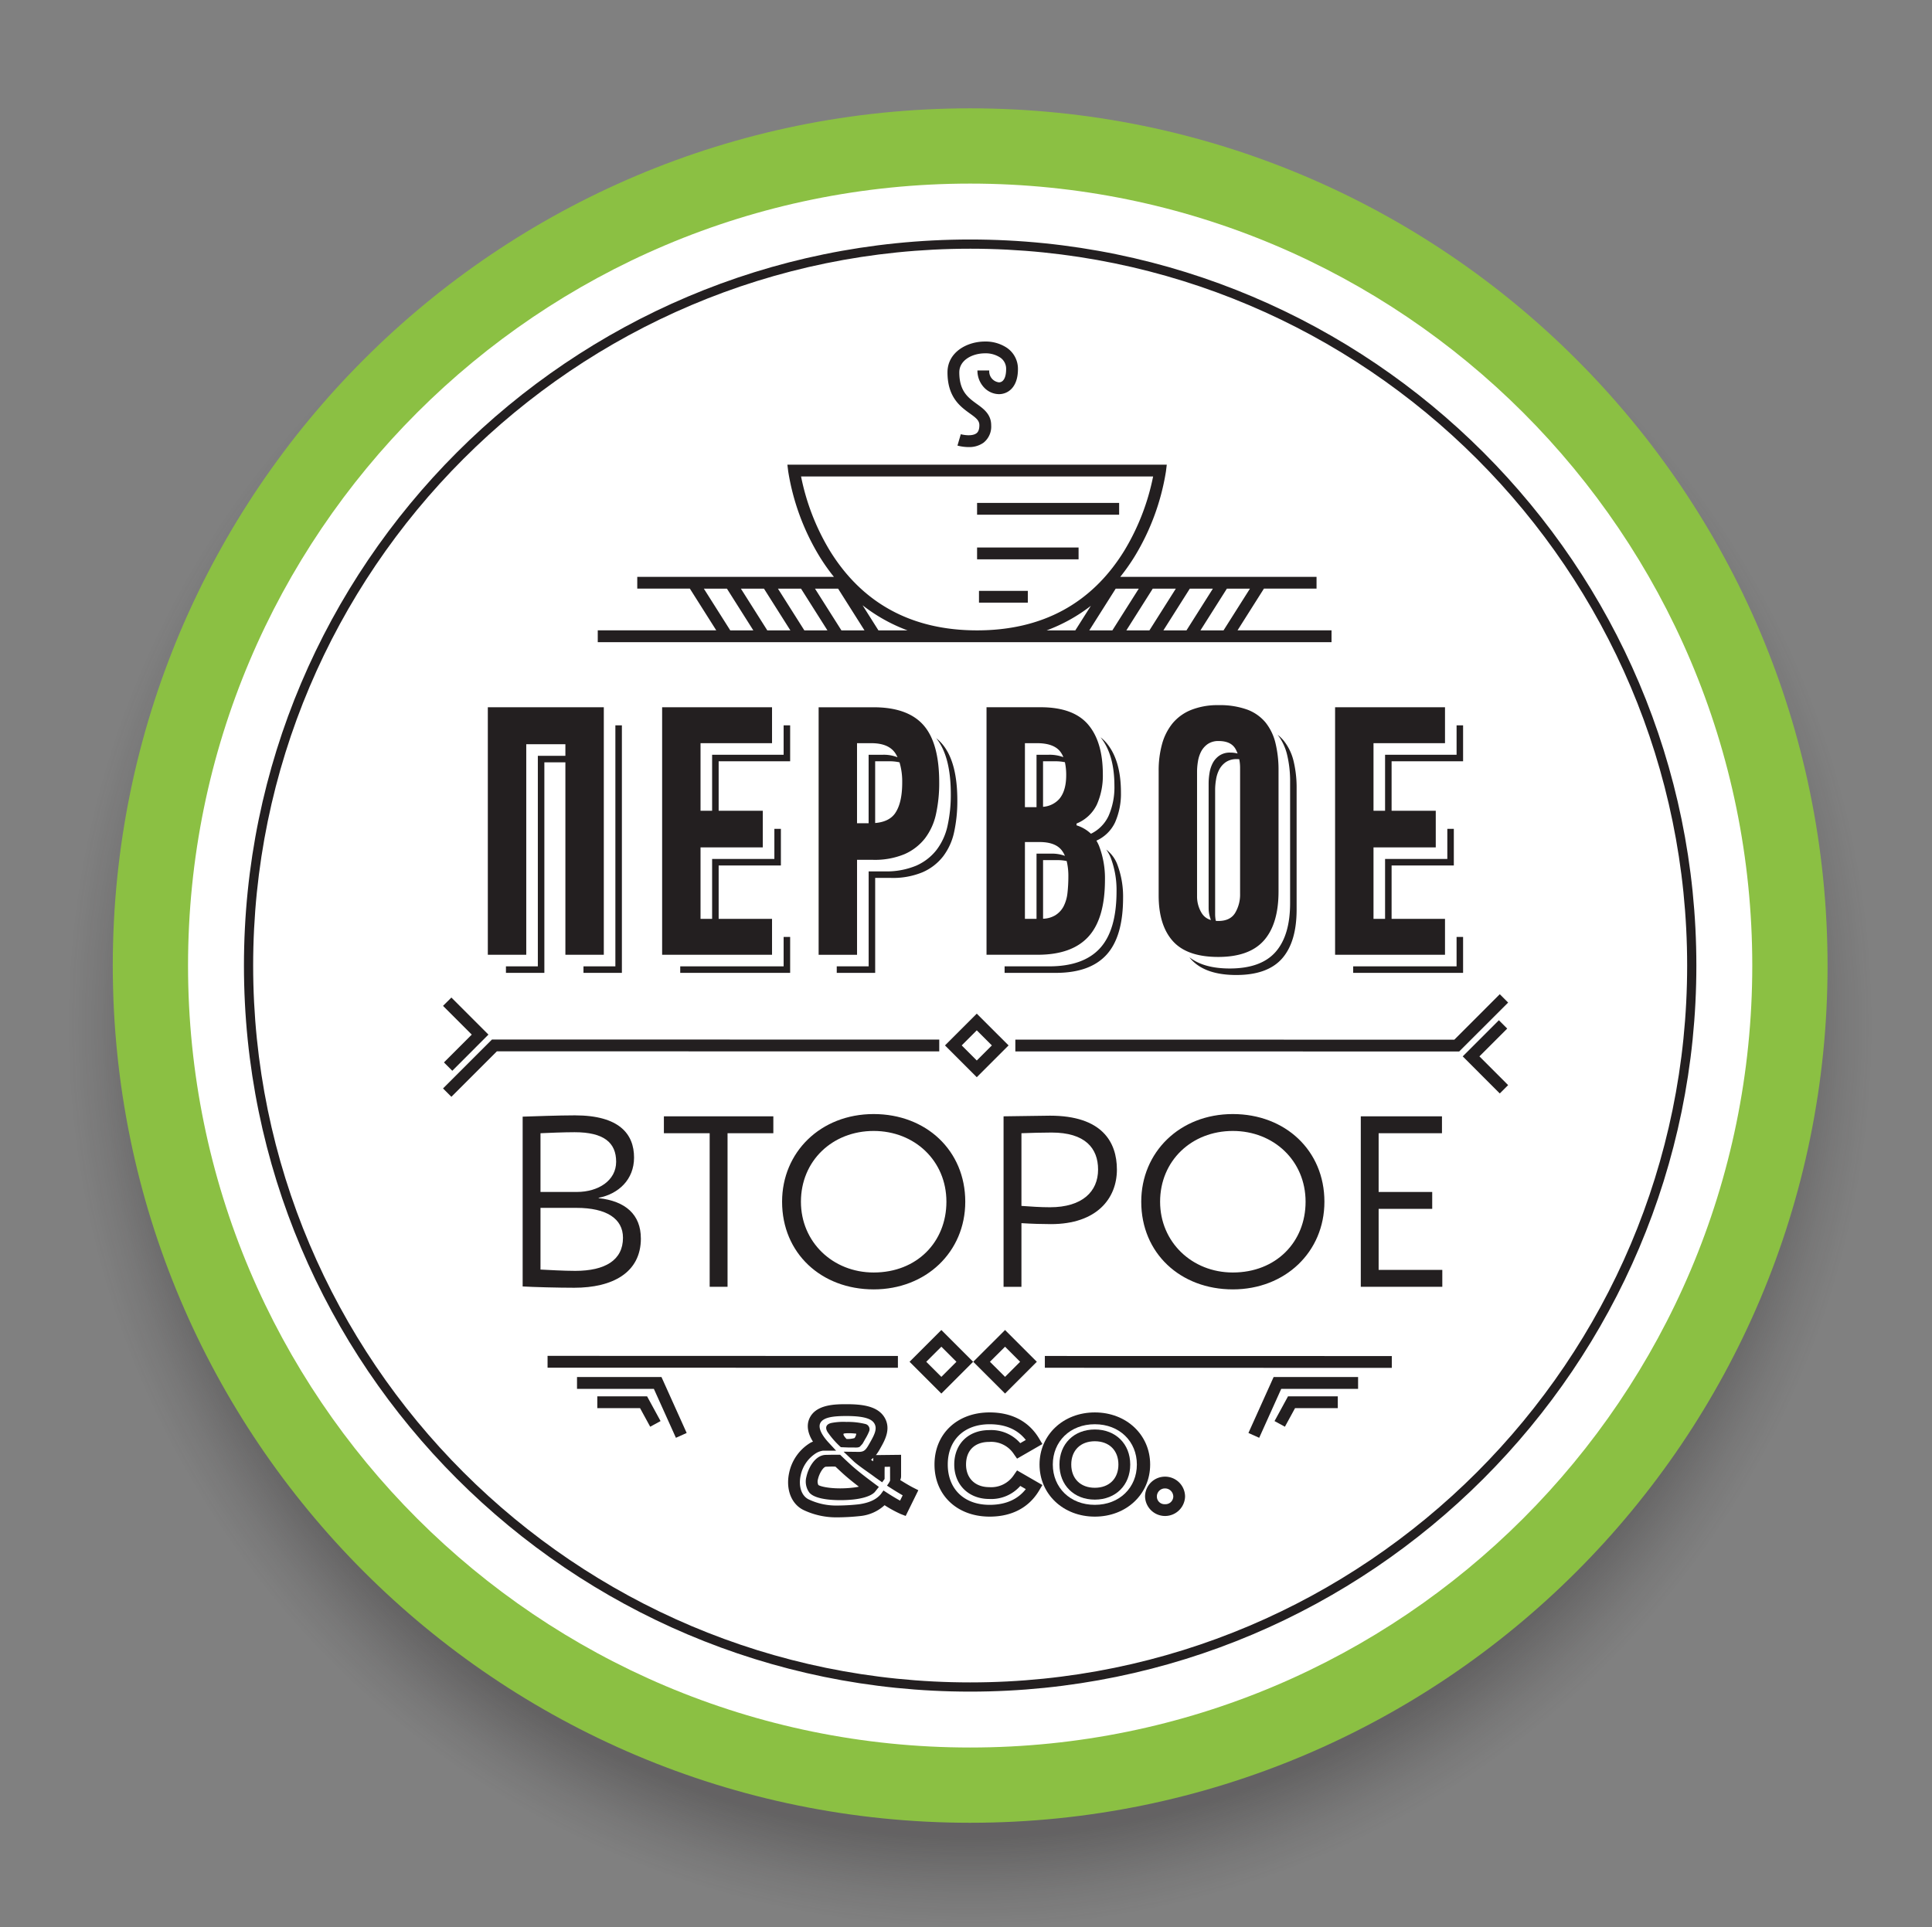
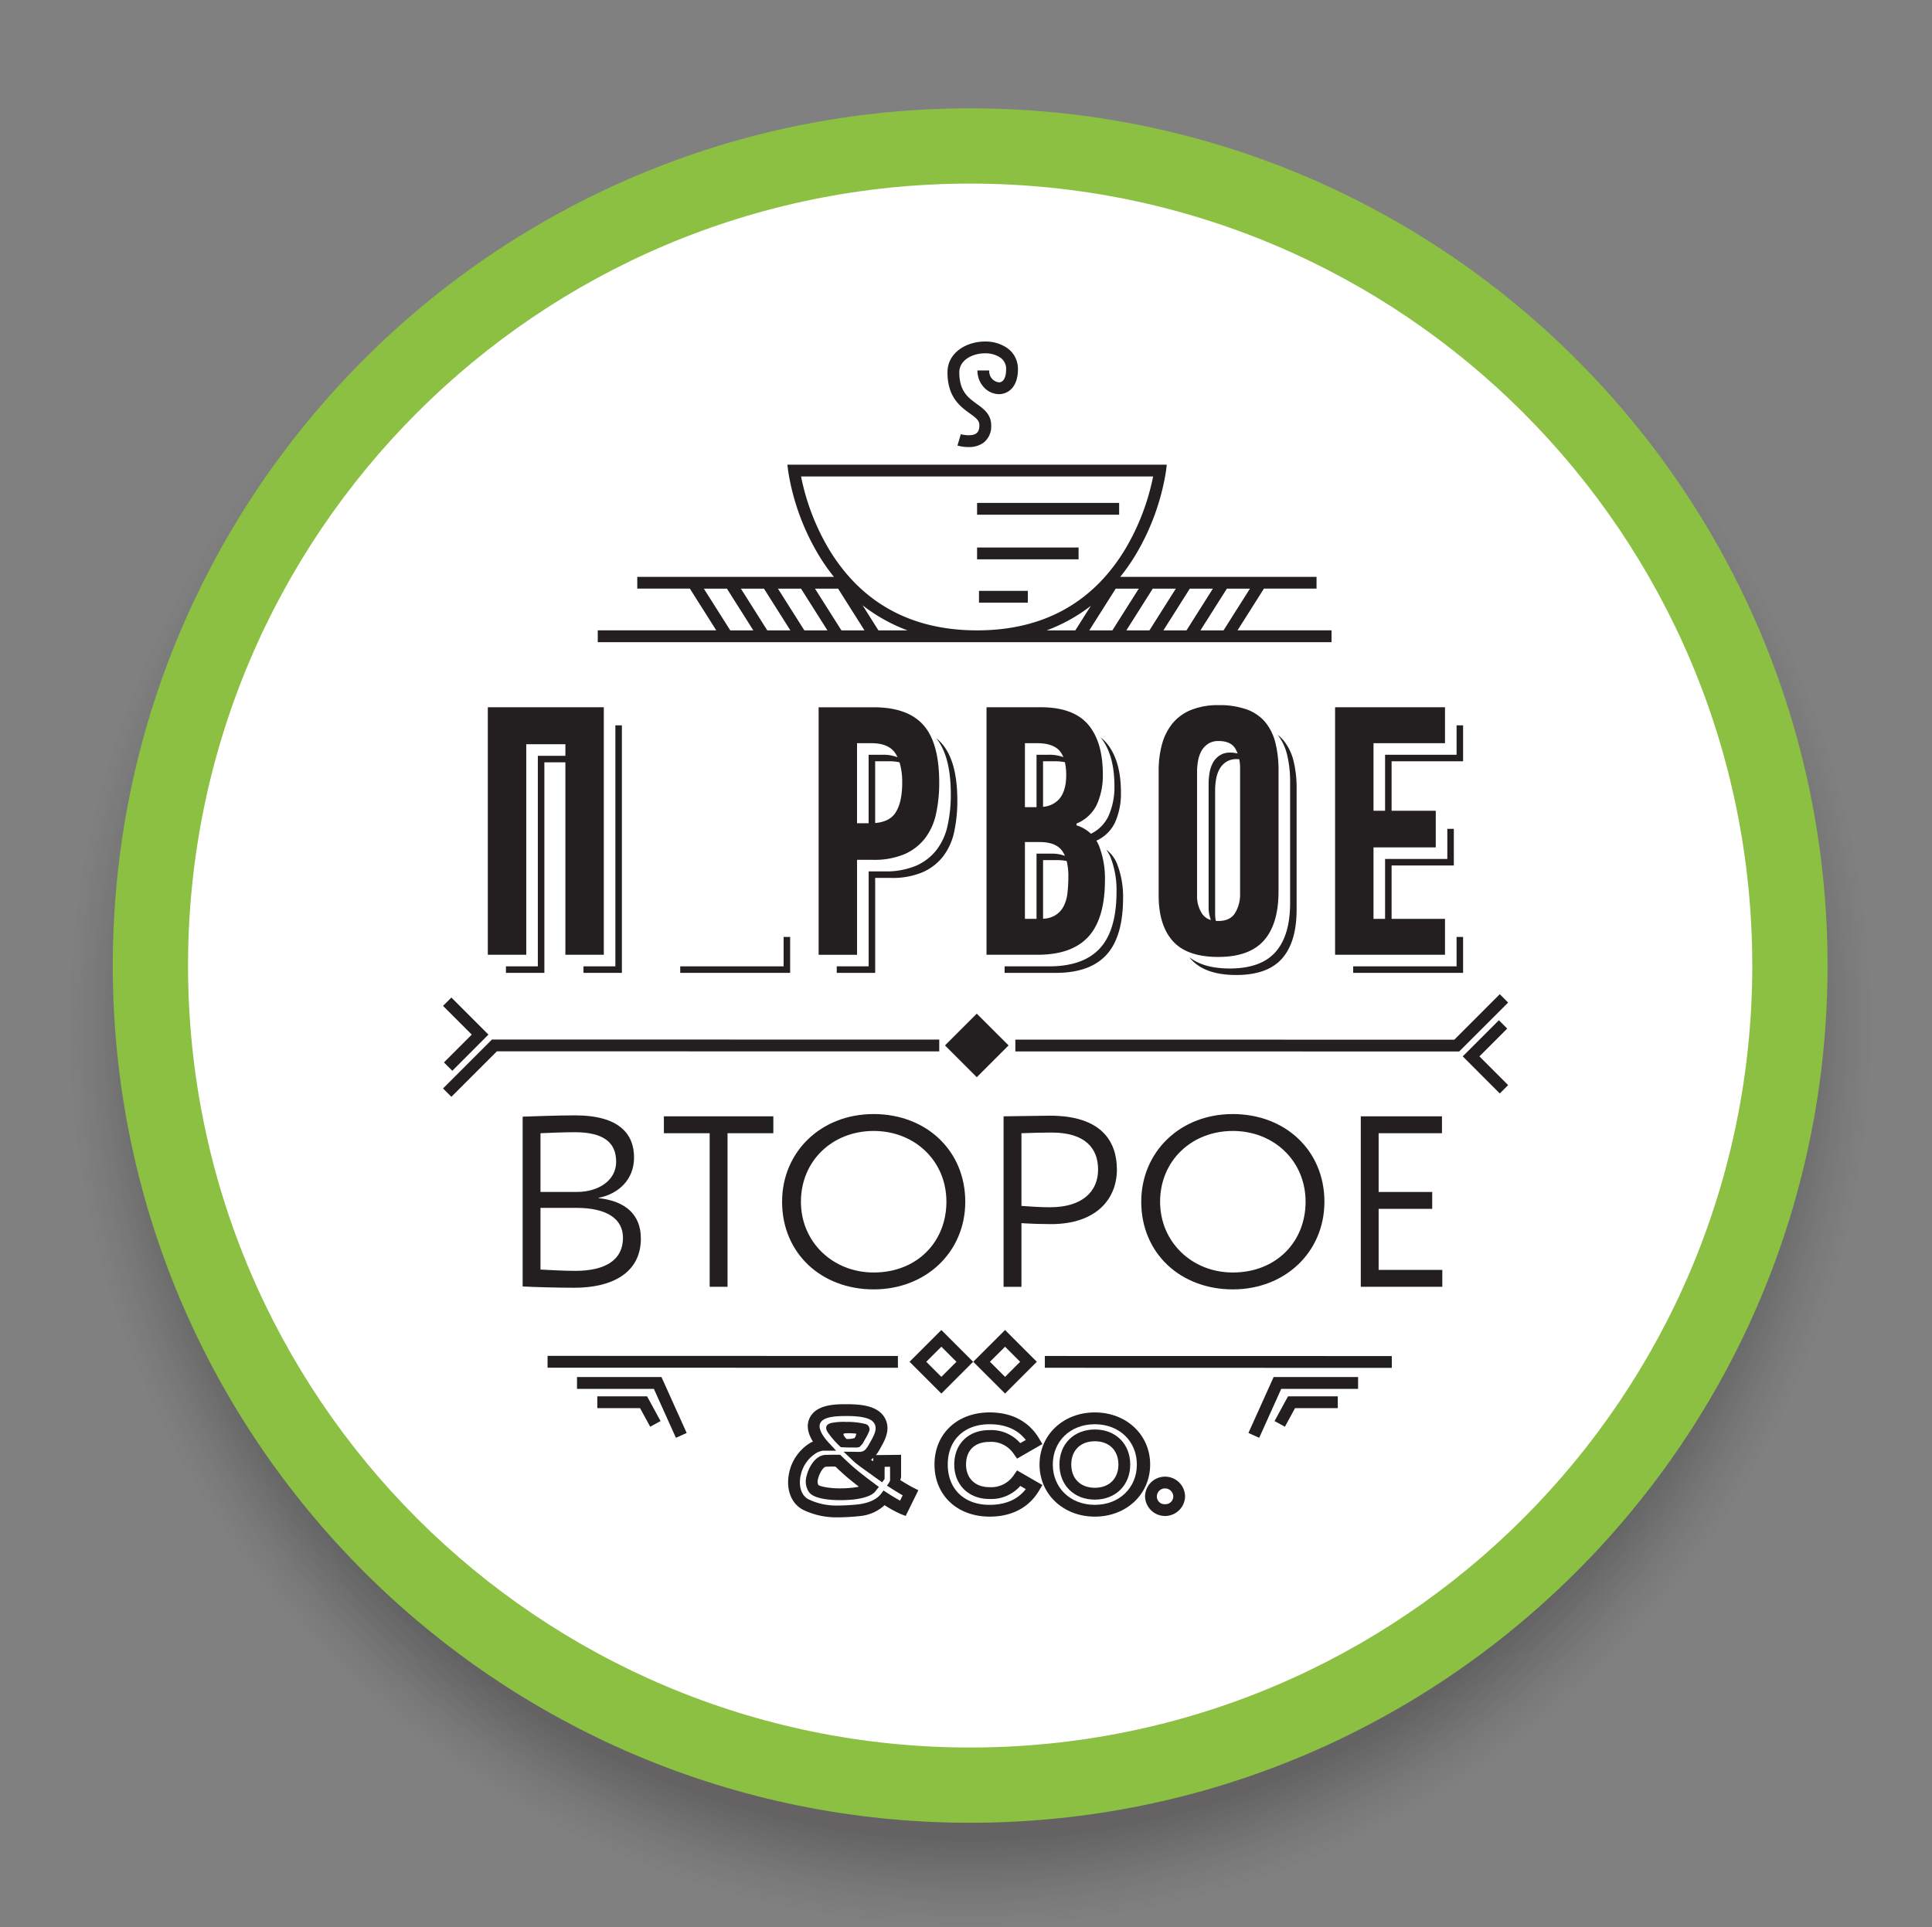
<svg xmlns="http://www.w3.org/2000/svg" id="Layer_1" data-name="Layer 1" viewBox="0 0 572.198 570.89">
  <rect x="0" y="0" width="572.198" height="570.89" fill="#808080" stroke="none" />
  <defs>
    <style>.cls-1{opacity:0.3;fill:url(#radial-gradient);}.cls-2{fill:#8bc043;}.cls-3{fill:#fff;}.cls-4{fill:#231f20;}</style>
    <radialGradient id="radial-gradient" cx="287.329" cy="303.69" r="267.199" gradientUnits="userSpaceOnUse">
      <stop offset="0.901" stop-color="#231f20" />
      <stop offset="0.943" stop-color="#231f20" stop-opacity="0.5" />
      <stop offset="0.966" stop-color="#231f20" stop-opacity="0.25" />
      <stop offset="1" stop-color="#231f20" stop-opacity="0" />
    </radialGradient>
  </defs>
  <title>logo-shadow</title>
  <circle class="cls-1" cx="287.329" cy="303.69" r="267.199" />
  <path class="cls-2" d="M541.263,286.024c0-140.244-113.69-253.932-253.937-253.932S33.4,145.78,33.4,286.024s113.689,253.927,253.93,253.927,253.937-113.69,253.937-253.927" />
  <path class="cls-3" d="M518.968,286.024c0-127.931-103.708-231.638-231.642-231.638S55.69,158.093,55.69,286.024,159.4,517.657,287.326,517.657,518.968,413.949,518.968,286.024" />
  <path class="cls-3" d="M501.045,286.022c0-118.031-95.679-213.713-213.712-213.713S73.613,167.991,73.613,286.022,169.3,499.734,287.333,499.734s213.712-95.681,213.712-213.712" />
-   <path class="cls-4" d="M287.333,501.1c-118.6,0-215.084-96.483-215.084-215.077S168.735,70.945,287.333,70.945,502.41,167.428,502.41,286.022,405.927,501.1,287.333,501.1Zm0-427.425c-117.093,0-212.356,95.259-212.356,212.348S170.24,498.37,287.333,498.37s212.348-95.259,212.348-212.348S404.422,73.674,287.333,73.674Z" />
  <path class="cls-4" d="M189.8,366.845c0-7.021-4.518-11.063-12.5-11.923v-.1c5.871-1.15,10.486-5.384,10.486-11.932,0-6.924-4.331-12.494-17.506-12.494-4.809,0-12.5.286-15.487.383v50.3c3.172.192,10.583.384,15.3.384,11.252,0,19.715-4.42,19.715-14.619M160.077,335.69c2.116-.1,6.927-.3,10.1-.3,8.662,0,12.308,3.081,12.308,8.754,0,5.574-5.286,8.942-11.635,8.942H160.077Zm0,22.111h10.675c8.851,0,13.756,3.179,13.756,8.852,0,6.638-5.29,9.809-14.139,9.809-3.365,0-8.273-.286-10.292-.386Z" />
  <polygon class="cls-4" points="215.477 381.179 215.477 335.689 229.038 335.689 229.038 330.683 196.624 330.683 196.624 335.689 210.183 335.689 210.183 381.179 215.477 381.179" />
  <path class="cls-4" d="M231.629,355.98c0,15.285,11.643,25.968,27.126,25.968s27.127-11.062,27.127-25.968c0-15.2-11.64-25.969-27.127-25.969-15.777,0-27.126,11.352-27.126,25.969m48.669,0c0,11.931-8.748,20.966-21.543,20.966-12.119,0-21.545-9.035-21.545-20.966,0-12.123,9.335-20.964,21.545-20.964,12.122,0,21.543,8.841,21.543,20.964" />
  <path class="cls-4" d="M330.792,346.455c0-8.176-4.417-15.964-19.812-15.964-3.272,0-10.768.192-13.756.192v50.5h5.294V362.33c2.979.192,6.348.284,8.747.284,13.565,0,19.527-7.594,19.527-16.159m-28.274,10.772V335.688c2.209-.1,6.634-.2,8.945-.2,9.9,0,13.754,4.618,13.754,10.963,0,6.547-4.715,11.168-14.237,11.168-2.885,0-5.58-.2-8.462-.4" />
  <path class="cls-4" d="M392.251,355.98c0-15.2-11.639-25.969-27.125-25.969-15.774,0-27.124,11.352-27.124,25.969,0,15.285,11.636,25.968,27.124,25.968s27.125-11.062,27.125-25.968m-48.665,0c0-12.123,9.323-20.964,21.54-20.964,12.115,0,21.548,8.841,21.548,20.964,0,11.931-8.754,20.966-21.548,20.966-12.114,0-21.54-9.035-21.54-20.966" />
  <polygon class="cls-4" points="408.307 358.091 424.177 358.091 424.177 353.09 408.307 353.09 408.307 335.689 427.065 335.689 427.065 330.683 403.023 330.683 403.023 381.179 427.166 381.179 427.166 376.175 408.307 376.175 408.307 358.091" />
  <polygon class="cls-4" points="155.86 220.457 167.45 220.457 167.45 223.893 159.292 223.893 159.292 286.256 149.844 286.256 149.844 288.187 161.223 288.187 161.223 225.82 167.45 225.82 167.45 282.823 178.83 282.823 178.83 209.506 144.479 209.506 144.479 282.823 155.86 282.823 155.86 220.457" />
  <path class="cls-4" d="M253.831,254.7h4.633a22.908,22.908,0,0,0,9.436-1.685,15.658,15.658,0,0,0,6.057-4.681,18.2,18.2,0,0,0,3.262-7.219,42.569,42.569,0,0,0,.944-9.383q0-11.673-4.683-16.953t-14.8-5.267H242.453v73.317h11.378Zm11.323-13.858c-1.183,1.736-3.177,2.726-5.958,2.956V225.509h4.21a13.307,13.307,0,0,1,3,.311,19.866,19.866,0,0,1,.8,5.972q0,6.021-2.058,9.045m-11.323-20.689h4.215q5.265,0,7.216,3.119a10.05,10.05,0,0,1,.561,1.055,11.208,11.208,0,0,0-4.344-.744h-4.215v20.278h-3.433Z" />
  <path class="cls-4" d="M324.89,238.259a21.058,21.058,0,0,0,1.737-8.843q0-9.685-4.373-14.8t-14.066-5.113H292.177v73.317h15.167q10.118,0,15.016-5.369t4.895-16.862a26.812,26.812,0,0,0-1.79-10.114,12.4,12.4,0,0,0-.738-1.455,11.135,11.135,0,0,0,5.517-5.4,20.989,20.989,0,0,0,1.744-8.841q0-9.7-4.373-14.8a11.669,11.669,0,0,0-1.659-1.567c2.721,3.39,4.1,8.192,4.1,14.437a20.989,20.989,0,0,1-1.736,8.845,11.044,11.044,0,0,1-5.215,5.281,10.9,10.9,0,0,0-4.272-2.493v-.528a11.36,11.36,0,0,0,6.057-5.693m-9.117-8.632q0,4.638-2.057,7.053a7.111,7.111,0,0,1-4.8,2.314V225.509h3.577a13.969,13.969,0,0,1,2.9.275,17.728,17.728,0,0,1,.382,3.843m-12.223-9.478h3.588q4.637,0,6.637,2.211a6.5,6.5,0,0,1,1.154,1.925,11.794,11.794,0,0,0-4.364-.707h-3.581v15.531H303.55Zm0,29.284h4.322q4.749,0,6.635,2.527a6.98,6.98,0,0,1,.884,1.563,11.236,11.236,0,0,0-4.089-.657h-4.318v19.323H303.55Zm12.6,15.066a11.358,11.358,0,0,1-1.158,4,6.89,6.89,0,0,1-2.536,2.679,7.57,7.57,0,0,1-3.535.975V254.791h4.313a13.1,13.1,0,0,1,2.679.267,18.75,18.75,0,0,1,.5,4.589,44.134,44.134,0,0,1-.261,4.852" />
  <path class="cls-4" d="M374.356,278.563q4.3-4.9,4.306-14.484V228.252a33.49,33.49,0,0,0-.9-8.1,15.6,15.6,0,0,0-2.932-6.115,12.882,12.882,0,0,0-5.464-3.844,23.862,23.862,0,0,0-8.459-1.312,21.135,21.135,0,0,0-8.136,1.419,13.824,13.824,0,0,0-5.52,4,16.782,16.782,0,0,0-3.1,6.16,29.466,29.466,0,0,0-.992,7.9v36.881q0,8.842,4.2,13.535t13.438,4.695q9.251,0,13.553-4.905m-18.4-8.012a9.376,9.376,0,0,1-1.42-5.109V228.569a18.688,18.688,0,0,1,.262-3,9.636,9.636,0,0,1,.947-2.95,6.251,6.251,0,0,1,1.949-2.213,5.509,5.509,0,0,1,3.264-.892q3.684,0,5.008,2.417a11.469,11.469,0,0,1,.582,1.28,8.038,8.038,0,0,0-2.158-.272,5.487,5.487,0,0,0-3.259.9,6.219,6.219,0,0,0-1.956,2.213,9.587,9.587,0,0,0-.947,2.942,19.1,19.1,0,0,0-.264,3.007v36.869a9.616,9.616,0,0,0,.687,3.655,4.526,4.526,0,0,1-2.695-1.977m11.324-5.838a10.617,10.617,0,0,1-1.475,5.736q-1.47,2.367-4.948,2.367c-.265,0-.521-.013-.766-.034a9.929,9.929,0,0,1-.2-1.981V233.929a17.984,17.984,0,0,1,.271-3,9.635,9.635,0,0,1,.94-2.954,6.237,6.237,0,0,1,1.953-2.213,5.55,5.55,0,0,1,3.266-.891c.246,0,.481.009.709.021a12.486,12.486,0,0,1,.251,2.515Z" />
  <polygon class="cls-4" points="427.965 272.189 412.146 272.189 412.146 256.376 430.577 256.376 430.577 245.525 428.652 245.525 428.652 254.442 410.217 254.442 410.217 272.189 406.79 272.189 406.79 251.017 425.226 251.017 425.226 240.168 412.146 240.168 412.146 225.509 433.321 225.509 433.321 214.864 431.394 214.864 431.394 223.579 410.217 223.579 410.217 240.168 406.79 240.168 406.79 220.147 427.965 220.147 427.965 209.506 395.411 209.506 395.411 282.823 427.965 282.823 427.965 272.189" />
  <polygon class="cls-4" points="172.808 286.256 172.808 288.187 184.183 288.187 184.183 214.864 182.255 214.864 182.255 286.256 172.808 286.256" />
  <polygon class="cls-4" points="201.464 286.256 201.464 288.187 234.017 288.187 234.017 277.544 232.087 277.544 232.087 286.256 201.464 286.256" />
-   <polygon class="cls-4" points="234.017 214.864 232.087 214.864 232.087 223.578 210.908 223.578 210.908 240.167 207.476 240.167 207.476 220.148 228.653 220.148 228.653 209.507 196.103 209.507 196.103 282.824 228.653 282.824 228.653 272.19 212.842 272.19 212.842 256.377 231.274 256.377 231.274 245.526 229.346 245.526 229.346 254.442 210.908 254.442 210.908 272.19 207.476 272.19 207.476 251.016 225.918 251.016 225.918 240.167 212.842 240.167 212.842 225.509 234.017 225.509 234.017 214.864" />
  <path class="cls-4" d="M259.2,260.058h4.633a22.83,22.83,0,0,0,9.425-1.688,15.542,15.542,0,0,0,6.055-4.682,18.1,18.1,0,0,0,3.271-7.216,42.924,42.924,0,0,0,.947-9.378q0-11.7-4.692-16.957a12.291,12.291,0,0,0-1.576-1.481q4.32,5.307,4.334,16.5a42.608,42.608,0,0,1-.947,9.384,18.1,18.1,0,0,1-3.266,7.213,15.562,15.562,0,0,1-6.052,4.687,22.961,22.961,0,0,1-9.431,1.685h-4.633v28.127h-9.45v1.93H259.2Z" />
  <path class="cls-4" d="M327.717,282.813q4.9-5.367,4.905-16.854a26.893,26.893,0,0,0-1.8-10.12,9.994,9.994,0,0,0-3.2-4.177,10.956,10.956,0,0,1,1.271,2.249,26.911,26.911,0,0,1,1.792,10.113q0,11.5-4.9,16.859t-15.008,5.373H297.531v1.931h15.175q10.11,0,15.011-5.374" />
  <path class="cls-4" d="M366.162,288.818q9.243,0,13.556-4.891,4.3-4.913,4.3-14.5V233.615a33.485,33.485,0,0,0-.888-8.107,15.511,15.511,0,0,0-2.939-6.112,12.242,12.242,0,0,0-1.792-1.747,15.667,15.667,0,0,1,2.8,5.93,33.551,33.551,0,0,1,.891,8.108V267.5q0,9.6-4.306,14.49t-13.548,4.9c-5.189,0-9.17-1.122-11.981-3.335.16.192.3.394.464.575q4.209,4.693,13.443,4.689" />
  <polygon class="cls-4" points="400.771 286.256 400.771 288.187 433.321 288.187 433.321 277.544 431.393 277.544 431.393 286.256 400.771 286.256" />
  <polygon class="cls-4" points="446.39 304.692 443.922 302.218 433.211 312.924 444.189 323.911 446.664 321.438 438.157 312.924 446.39 304.692" />
  <polygon class="cls-4" points="131.482 314.712 133.956 317.19 144.659 306.473 133.686 295.497 131.21 297.963 139.72 306.473 131.482 314.712" />
  <polygon class="cls-4" points="444.189 294.51 430.722 307.98 300.712 307.96 300.712 311.454 431.447 311.473 432.167 311.473 446.663 296.987 444.189 294.51" />
  <polygon class="cls-4" points="278.176 307.955 146.429 307.927 145.709 307.927 131.211 322.421 133.686 324.898 147.155 311.431 278.176 311.442 278.176 307.955" />
-   <path class="cls-4" d="M279.875,309.676l9.417,9.416,9.415-9.416-9.415-9.407Zm9.417,4.469-4.463-4.469,4.463-4.466,4.468,4.466Z" />
+   <path class="cls-4" d="M279.875,309.676l9.417,9.416,9.415-9.416-9.415-9.407ZZ" />
  <polygon class="cls-4" points="369.747 424.48 372.935 425.911 379.464 411.413 402.223 411.413 402.223 407.915 377.205 407.915 369.747 424.48" />
  <polygon class="cls-4" points="309.452 405.166 412.209 405.196 412.209 401.695 309.452 401.674 309.452 405.166" />
  <polygon class="cls-4" points="265.936 401.672 162.172 401.64 162.172 405.146 265.933 405.162 265.936 401.672" />
  <path class="cls-4" d="M288.21,403.391l-9.409-9.409-9.416,9.409,9.416,9.415Zm-9.409-4.462,4.465,4.462-4.465,4.468-4.473-4.468Z" />
  <path class="cls-4" d="M288.247,403.391l9.418,9.415,9.411-9.415-9.411-9.409Zm9.418,4.468-4.476-4.468,4.476-4.462,4.463,4.462Z" />
  <polygon class="cls-4" points="377.478 420.958 380.549 422.629 383.55 417.131 396.212 417.131 396.212 413.63 381.469 413.63 377.478 420.958" />
  <polygon class="cls-4" points="170.894 407.915 170.894 411.412 193.654 411.412 200.184 425.911 203.37 424.48 195.911 407.915 170.894 407.915" />
  <polygon class="cls-4" points="176.905 413.63 176.905 417.13 189.567 417.13 192.568 422.63 195.637 420.957 191.646 413.63 176.905 413.63" />
  <path class="cls-4" d="M394.357,190.226v-3.5H366.515l7.823-12.363h15.581v-3.489H331.79a60.24,60.24,0,0,0,4.245-6.025,69.45,69.45,0,0,0,9.289-25.244l.237-1.959H233.2l.237,1.959a69.468,69.468,0,0,0,9.287,25.244,57.61,57.61,0,0,0,4.247,6.025H188.738v3.489h15.58l7.82,12.363h-35.1v3.5Zm-57.082-15.858-7.825,12.363h-6.835l7.824-12.363Zm3.15,12.363h-6.834l7.82-12.363h6.835Zm11.961-12.363h6.835L351.4,186.731h-6.837Zm-33.911,12.363h-8.486a49.336,49.336,0,0,0,13.094-7.275Zm43.9,0h-6.837l7.827-12.363H370.2ZM237.247,141.14H341.518a68.332,68.332,0,0,1-8.535,21.984c-9.653,15.668-24.321,23.607-43.6,23.607s-33.958-7.939-43.611-23.607a68.277,68.277,0,0,1-8.523-21.984M230.4,174.368h6.837l7.822,12.363h-6.837Zm3.684,12.363h-6.837l-7.821-12.363h6.835Zm7.288-12.363h6.843l7.818,12.363H249.2Zm-32.918,0h6.837l7.82,12.363h-6.83Zm51.711,12.363-4.7-7.438a49.673,49.673,0,0,0,13.305,7.438Z" />
  <rect class="cls-4" x="289.38" y="148.975" width="42.074" height="3.496" />
  <rect class="cls-4" x="289.381" y="162.185" width="30.058" height="3.502" />
  <rect class="cls-4" x="289.944" y="175.031" width="14.463" height="3.487" />
  <path class="cls-4" d="M287.24,122.477c1.906,1.365,2.82,2.1,2.82,3.492,0,1.723-.66,2.224-.875,2.384-1.26.943-3.831.5-4.626.272l-.988,3.369a13.027,13.027,0,0,0,3.279.438,7.291,7.291,0,0,0,4.42-1.28,6.077,6.077,0,0,0,2.287-5.183c0-3.256-2.27-4.888-4.275-6.327-2.542-1.846-5.167-3.737-5.167-9.346,0-3.654,3.916-5.633,7.6-5.633a7.825,7.825,0,0,1,4.531,1.259,4,4,0,0,1,1.738,3.431c0,2.452-.794,3.907-2.133,3.907a3.275,3.275,0,0,1-2.865-3.527h-3.5a7.279,7.279,0,0,0,1.953,5.041,6.177,6.177,0,0,0,4.413,1.984c2.6,0,5.631-1.936,5.631-7.405a7.517,7.517,0,0,0-3.207-6.277,11.343,11.343,0,0,0-6.56-1.908c-5.378,0-11.1,3.2-11.1,9.128,0,7.4,3.826,10.159,6.621,12.181" />
  <path class="cls-4" d="M249.88,428.726l1.482.059c2.312-.027,2.626.122,3.275-.219l.522-.56c.383-.432.16-.07.919-1.428l.154-.273a15,15,0,0,0,1.128-2.2,1.607,1.607,0,0,0-1.054-2.28,21.392,21.392,0,0,0-5.6-.616,18.452,18.452,0,0,0-4.5.313c-1.578.38-1.871,1.382-1.133,2.646a25.468,25.468,0,0,0,3.957,4.521Zm-.056-3.982c.091-.2,1.437-.192,1.668-.192.971,0,1.618.11,2,.11.3,0-.24,1.211-.437,1.339a7.748,7.748,0,0,1-2.327.267c-.354-.362-1.061-1.151-.9-1.524" />
  <path class="cls-4" d="M251.776,433.716c-.88-.812-1.7-1.573-2.447-2.292l-.507-.486H246.46c-.565,0-.826.017-1.074.017-.184.007-.361.016-.726.016-3.238,0-5.256,3.853-5.818,6.451a5.5,5.5,0,0,0,.868,4.728c1.67,1.946,6.47,2.232,9.183,2.232a38.057,38.057,0,0,0,3.81-.19c1.427-.152,4.888-.653,6.363-2.192l1.226-1.536-1.442-1.075c-2.024-1.517-4.8-3.583-7.074-5.673m.573,6.986a32.911,32.911,0,0,1-3.456.19c-4.038,0-6.2-.72-6.52-1a2.385,2.385,0,0,1-.112-1.736c.355-1.621,1.56-3.684,2.4-3.684.438,0,.657-.019.877-.022s.435-.018.923-.018l.96.009c.62.579,1.284,1.2,1.983,1.843,1.578,1.451,3.343,2.853,4.964,4.106a15.489,15.489,0,0,1-2.018.311" />
  <path class="cls-4" d="M266.608,438.429a2.607,2.607,0,0,0,.265-1.179v-6.3l-7.452.086a14.4,14.4,0,0,0,1.236-1.9l.142-.255c1.256-2.228,3.158-5.59,1.2-8.942-2.047-3.512-6.858-3.979-11.288-3.979-3.263,0-9.337,0-11.094,4.491-.565,1.455-.7,3.664,1.165,6.606a3.644,3.644,0,0,0-.842.379,13.646,13.646,0,0,0-6.22,8.857c-1.069,4.93.7,9.376,4.4,11.076a22.621,22.621,0,0,0,9.844,2.107,66.139,66.139,0,0,0,6.914-.4,12.454,12.454,0,0,0,7.107-3.2,35.571,35.571,0,0,0,4.759,2.607l1.491.576,3.744-7.618-1.549-.785c-.518-.251-2.048-1.119-3.822-2.233m-.038,6.1c-.954-.518-2.3-1.307-3.911-2.352l-1-.655-.762,1.058c-1.5,1.8-3.769,2.638-6.526,3.036a61.027,61.027,0,0,1-6.41.367,18.953,18.953,0,0,1-8.387-1.79c-2.175-1-3.155-3.876-2.438-7.144a10.267,10.267,0,0,1,4.588-6.6,5.479,5.479,0,0,1,2.072-.722h3.829l-2.229-2.409c-2.1-2.272-3.02-4.3-2.527-5.581.784-2,4.227-2.272,7.837-2.272,6.16,0,7.659,1.2,8.271,2.243.872,1.51.044,3.222-1.223,5.466l-.149.26c-1.146,2.038-1.575,2.651-3.266,2.651l-4.5-.053L252.962,433c1.047.927,2.752,2.13,4.256,3.2.774.544,1.47,1.04,1.958,1.416l2.094,1.474.721-.992v-1.877c0-.634.006-1.221.026-1.716l1.594-.014c-.01.776.008,3.084.008,3.98,0,.415-.917,1.6-.917,1.6l.342.23c1.6,1.05,3.161,1.994,4.3,2.655Zm-7.912-12.667-.056.815c0,.053-.007.117-.007.195-.218-.152-.433-.3-.649-.462a5.846,5.846,0,0,0,.712-.548" />
  <path class="cls-4" d="M300.3,436.894a8.019,8.019,0,0,1-7.3,3.635c-4.183,0-6.888-2.631-6.888-6.7,0-4.2,2.58-6.7,6.888-6.7a8.018,8.018,0,0,1,7.3,3.644l.922,1.312,7.5-4.321-.9-1.517c-3.019-5.145-8.108-7.853-14.722-7.853-9.62,0-16.332,6.339-16.332,15.434s6.712,15.433,16.332,15.433c6.614,0,11.7-2.7,14.722-7.841l.9-1.52-7.5-4.328Zm1.873,3.273,1.638.943c-2.425,3.094-6.028,4.661-10.714,4.661-7.678,0-12.4-4.805-12.4-11.943s4.723-11.933,12.4-11.933c4.686,0,8.289,1.564,10.714,4.658l-1.643.945A11.429,11.429,0,0,0,293,423.632c-6.212,0-10.381,4.1-10.381,10.2,0,6,4.27,10.2,10.381,10.2a11.449,11.449,0,0,0,9.174-3.86" />
  <path class="cls-4" d="M324.254,418.394c-9.335,0-16.377,6.632-16.377,15.434s7.042,15.434,16.377,15.434,16.385-6.621,16.385-15.434-7.045-15.434-16.385-15.434m0,27.376c-7.342,0-12.445-5.134-12.445-11.942s5.1-11.933,12.445-11.933,12.45,5.125,12.45,11.933-5.106,11.942-12.45,11.942" />
  <path class="cls-4" d="M324.254,423.449c-6.168,0-10.479,4.264-10.479,10.38s4.311,10.395,10.479,10.395,10.484-4.288,10.484-10.395-4.313-10.38-10.484-10.38m0,17.266c-4.243,0-6.98-2.7-6.98-6.886s2.737-6.895,6.98-6.895,6.985,2.708,6.985,6.895-2.74,6.886-6.985,6.886" />
  <path class="cls-4" d="M345.03,437.422a5.907,5.907,0,0,0-5.9,5.895,5.927,5.927,0,0,0,11.849,0,5.923,5.923,0,0,0-5.948-5.895m0,8.157a2.259,2.259,0,0,1-2.4-2.262,2.383,2.383,0,0,1,2.4-2.409,2.439,2.439,0,0,1,2.46,2.409,2.314,2.314,0,0,1-2.46,2.262" />
</svg>